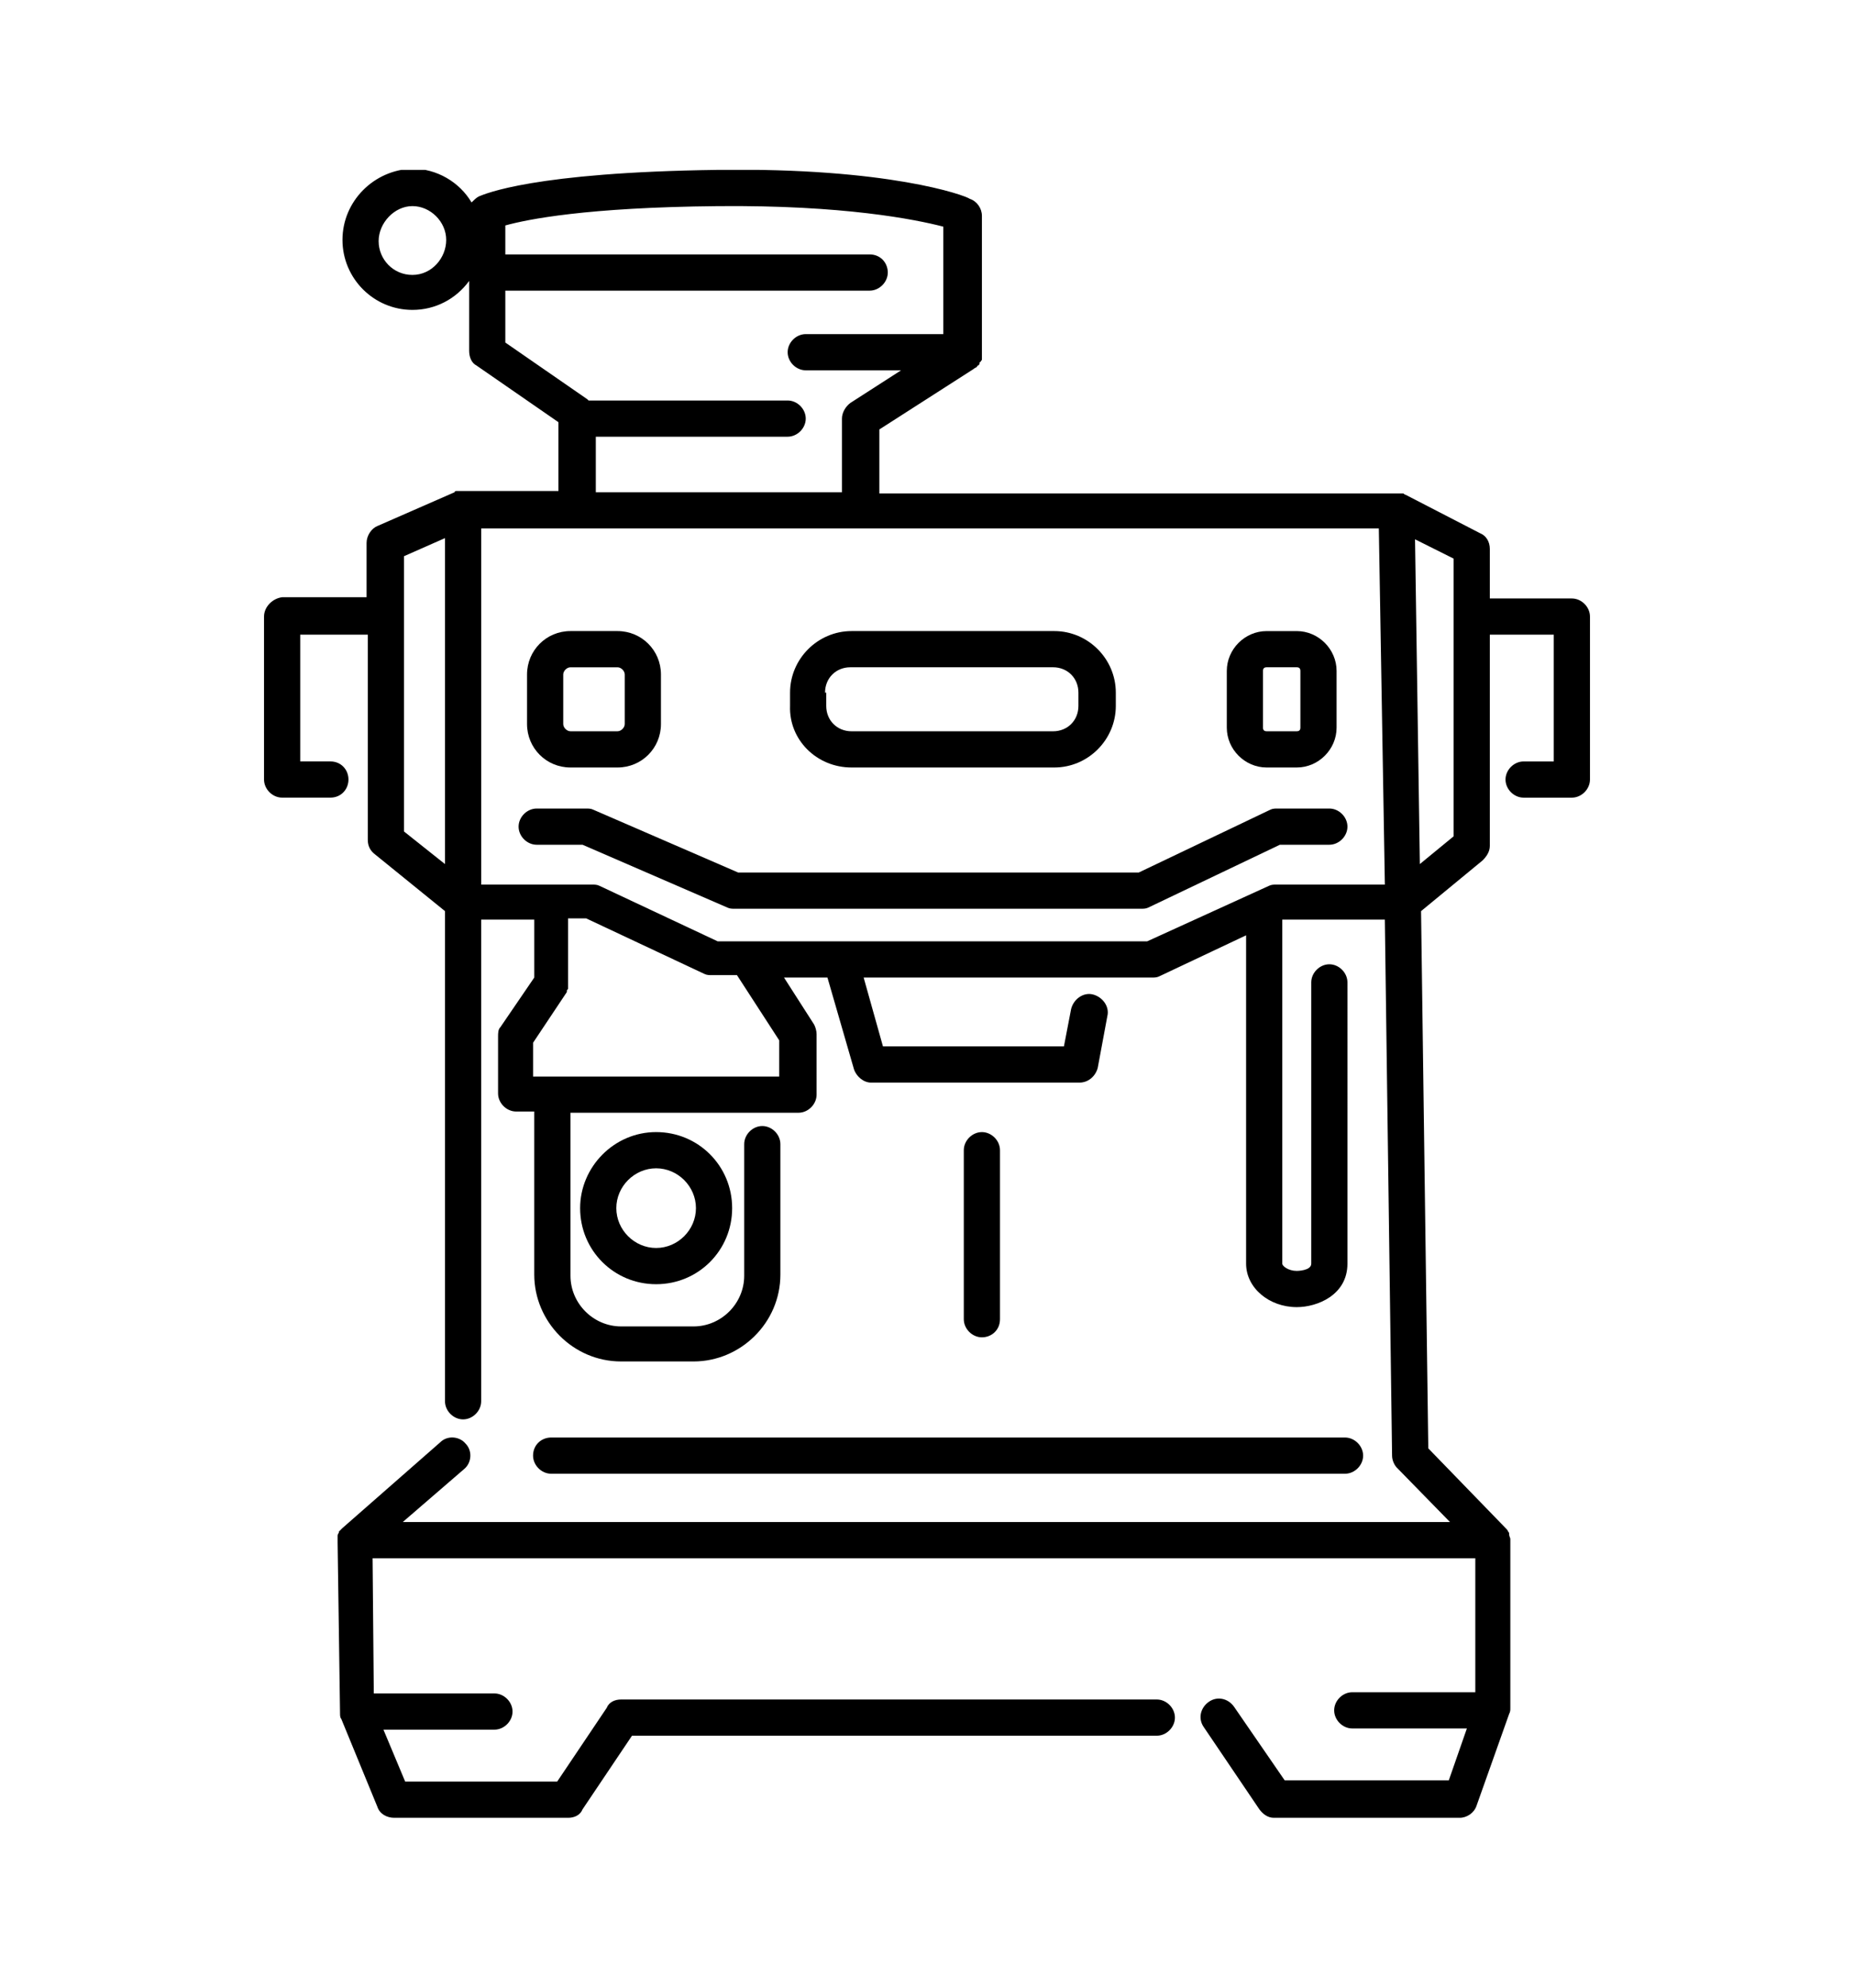
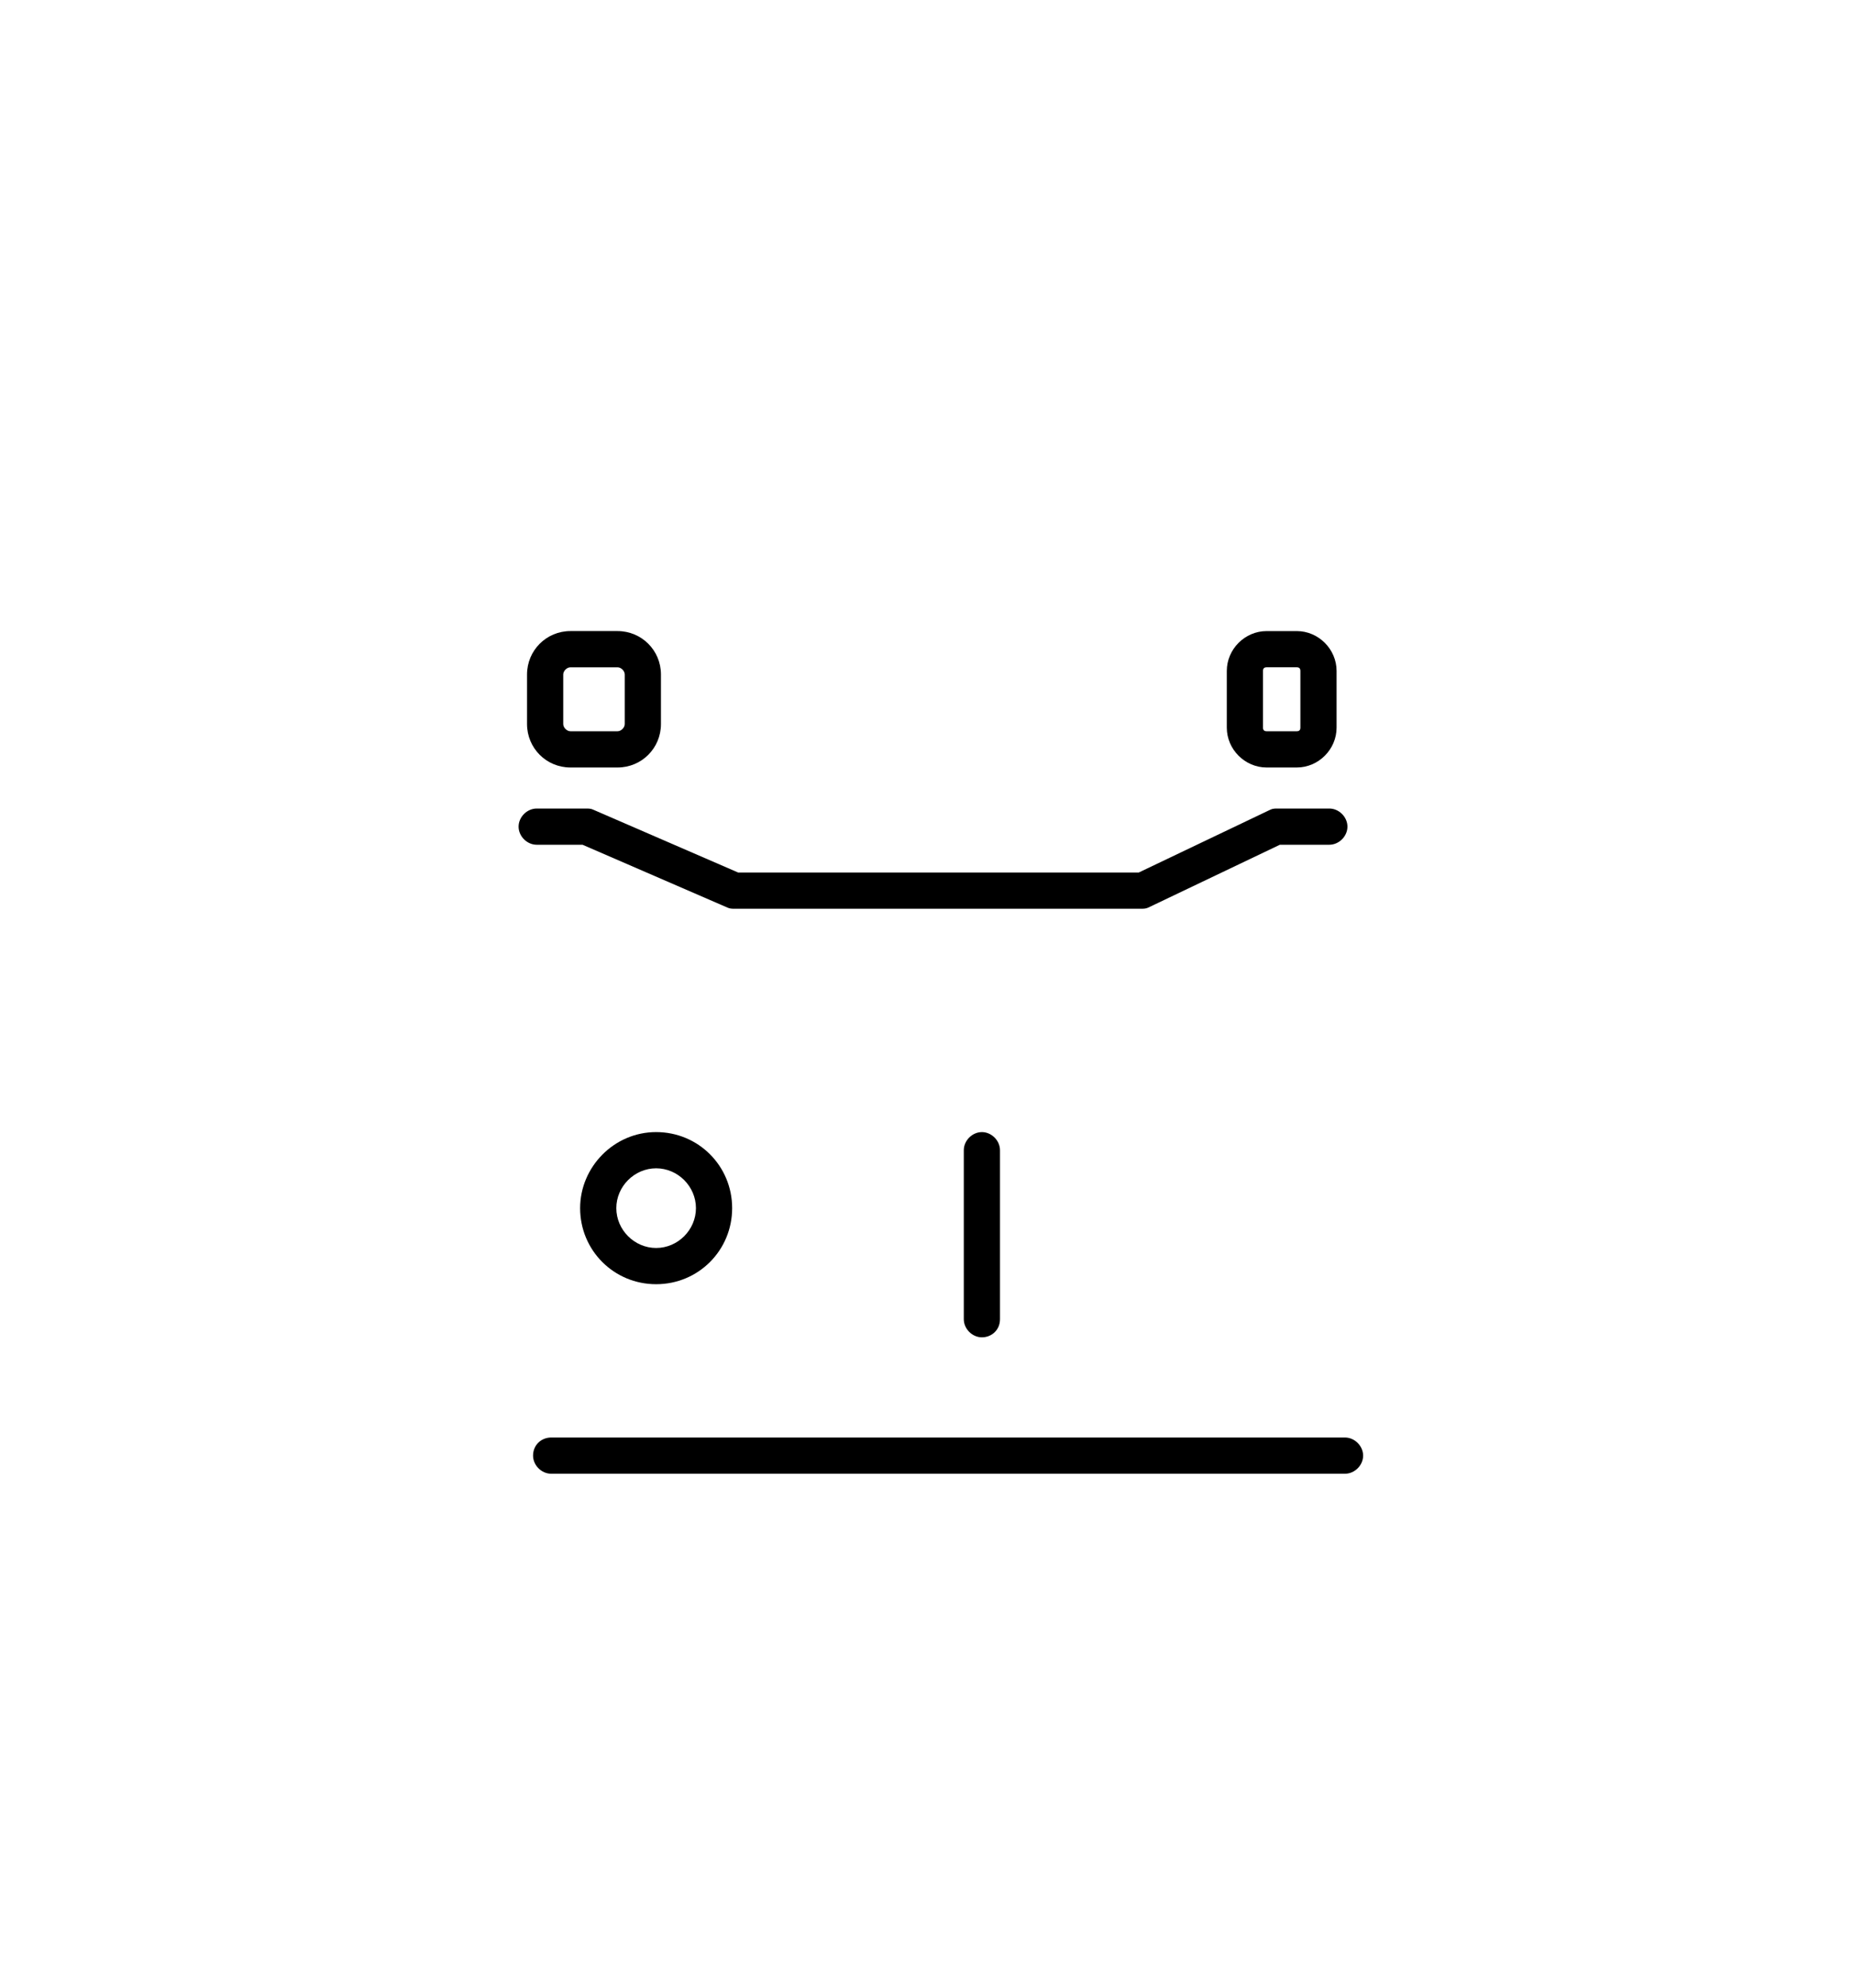
<svg xmlns="http://www.w3.org/2000/svg" xmlns:ns1="http://sodipodi.sourceforge.net/DTD/sodipodi-0.dtd" xmlns:ns2="http://www.inkscape.org/namespaces/inkscape" width="112" height="120" viewBox="0 0 112 120" version="1.1" id="svg33" ns1:docname="espresso-machine.svg" style="fill:none" ns2:version="0.92.5 (2060ec1f9f, 2020-04-08)">
  <ns1:namedview pagecolor="#ffffff" bordercolor="#666666" borderopacity="1" objecttolerance="10" gridtolerance="10" guidetolerance="10" ns2:pageopacity="0" ns2:pageshadow="2" ns2:window-width="3840" ns2:window-height="2100" id="namedview35" showgrid="false" ns2:zoom="2.8284271" ns2:cx="75.265084" ns2:cy="151.31209" ns2:window-x="0" ns2:window-y="0" ns2:window-maximized="1" ns2:current-layer="svg33" />
  <g id="g4556" transform="translate(-9.05,138.256)">
    <g transform="translate(0,-148)" id="g26" clip-path="url(#clip0)">
      <path style="fill:#000000" ns2:connector-curvature="0" id="path10" d="m 44.095,82.682 c 0,2.551 2.041,4.592 4.592,4.592 2.551,0 4.592,-2.041 4.592,-4.592 0,-2.551 -2.041,-4.592 -4.592,-4.592 -2.551,0 -4.592,2.114 -4.592,4.592 z m 6.997,0 c 0,1.312 -1.093,2.405 -2.405,2.405 -1.312,0 -2.405,-1.093 -2.405,-2.405 0,-1.312 1.093,-2.405 2.405,-2.405 1.312,0 2.405,1.093 2.405,2.405 z" />
-       <path style="fill:#000000" ns2:connector-curvature="0" id="path12" d="m 104.006,45.875 h -4.956 v -2.988 c 0,-0.437 -0.219,-0.802 -0.583,-0.948 l -4.519,-2.332 c -0.073,0 -0.073,-0.073 -0.146,-0.073 h -0.073 c -0.073,0 -0.146,0 -0.219,0 H 62.171 v -3.863 l 5.685,-3.644 c 0.073,-0.073 0.146,-0.073 0.219,-0.146 0,0 0,-0.073 0.073,-0.073 0.073,-0.073 0.073,-0.073 0.073,-0.146 0,0 0,-0.073 0.073,-0.073 0,-0.073 0.073,-0.073 0.073,-0.146 v -0.073 c 0,-0.073 0,-0.146 0,-0.219 v -8.382 c 0,-0.437 -0.292,-0.875 -0.729,-1.02 -0.291,-0.219 -4.956,-1.895 -15.233,-1.749 -11.151,0.146 -14.067,1.458 -14.431,1.603 -0.146,0.073 -0.292,0.219 -0.437,0.364 -0.729,-1.239 -2.114,-2.041 -3.571,-2.041 -2.332,0.073 -4.227,1.968 -4.227,4.3 0,2.332 1.895,4.227 4.227,4.227 1.385,0 2.624,-0.656 3.426,-1.749 v 4.227 c 0,0.364 0.146,0.729 0.437,0.875 l 4.956,3.426 v 4.154 h -5.831 c -0.073,0 -0.146,0 -0.219,0 0,0 0,0 -0.073,0 -0.073,0 -0.146,0 -0.146,0.073 l -4.665,2.041 c -0.364,0.146 -0.656,0.583 -0.656,1.02 v 3.28 h -5.102 c -0.583,0.073 -1.093,0.583 -1.093,1.166 v 9.839 c 0,0.583 0.51,1.093 1.093,1.093 h 2.915 c 0.656,0 1.093,-0.51 1.093,-1.093 0,-0.583 -0.437,-1.093 -1.093,-1.093 h -1.822 v -7.653 h 4.082 v 12.39 c 0,0.364 0.146,0.656 0.437,0.875 l 4.227,3.426 v 29.591 c 0,0.583 0.51,1.093 1.093,1.093 0.583,0 1.093,-0.51 1.093,-1.093 V 65.262 h 3.207 v 3.498 l -2.041,2.988 c -0.146,0.146 -0.146,0.364 -0.146,0.583 v 3.425 c 0,0.583 0.51,1.093 1.093,1.093 h 1.093 V 86.69 c 0,2.842 2.332,5.248 5.248,5.248 h 4.373 c 2.842,0 5.248,-2.332 5.248,-5.248 v -7.872 c 0,-0.583 -0.51,-1.093 -1.093,-1.093 -0.583,0 -1.093,0.51 -1.093,1.093 v 7.944 c 0,1.676 -1.385,3.061 -3.061,3.061 h -4.373 c -1.676,0 -3.061,-1.385 -3.061,-3.061 v -9.839 h 13.775 c 0.583,0 1.093,-0.51 1.093,-1.093 V 72.186 c 0,-0.219 -0.073,-0.437 -0.146,-0.583 l -1.822,-2.842 h 2.624 l 1.603,5.539 c 0.146,0.437 0.583,0.802 1.02,0.802 h 12.609 c 0.51,0 0.948,-0.364 1.093,-0.875 l 0.583,-3.134 c 0.146,-0.583 -0.292,-1.166 -0.875,-1.312 -0.583,-0.146 -1.166,0.291 -1.312,0.875 L 73.322,72.915 H 62.389 l -1.166,-4.154 h 17.419 c 0.146,0 0.291,0 0.437,-0.073 l 5.248,-2.478 V 86.034 c 0,1.458 1.385,2.624 3.061,2.624 1.239,0 3.061,-0.729 3.061,-2.624 V 69.052 c 0,-0.583 -0.51,-1.093 -1.093,-1.093 -0.583,0 -1.093,0.51 -1.093,1.093 v 16.982 c 0,0.437 -0.875,0.437 -0.875,0.437 -0.51,0 -0.875,-0.291 -0.875,-0.437 V 65.262 h 6.195 l 0.437,32.361 c 0,0.291 0.146,0.583 0.291,0.729 l 3.207,3.28 H 33.381 l 3.717,-3.207 c 0.437,-0.364 0.51,-1.093 0.073,-1.531 -0.364,-0.437 -1.093,-0.51 -1.53,-0.073 l -5.904,5.175 c -0.073,0.073 -0.146,0.146 -0.219,0.218 0,0 0,0 0,0.073 -0.073,0.073 -0.073,0.146 -0.073,0.219 v 0.073 c 0,0.073 0,0.146 0,0.291 l 0.146,10.277 c 0,0.146 0,0.292 0.073,0.364 l 2.187,5.321 c 0.146,0.437 0.583,0.656 1.02,0.656 h 10.495 c 0.364,0 0.729,-0.146 0.875,-0.51 l 2.988,-4.446 h 31.705 c 0.583,0 1.093,-0.51 1.093,-1.093 0,-0.583 -0.51,-1.094 -1.093,-1.094 H 46.573 c -0.364,0 -0.729,0.146 -0.875,0.511 l -2.988,4.445 h -9.184 l -1.312,-3.134 h 6.705 c 0.583,0 1.093,-0.51 1.093,-1.093 0,-0.583 -0.51,-1.093 -1.093,-1.093 h -7.288 l -0.073,-8.163 h 66.616 v 8.09 h -7.434 c -0.583,0 -1.093,0.51 -1.093,1.093 0,0.583 0.51,1.094 1.093,1.094 h 6.924 l -1.093,3.134 h -9.912 l -3.061,-4.446 c -0.364,-0.511 -1.02,-0.656 -1.53,-0.292 -0.51,0.365 -0.656,1.02 -0.292,1.531 l 3.353,4.956 c 0.219,0.291 0.51,0.51 0.875,0.51 h 11.224 c 0.437,0 0.875,-0.292 1.02,-0.729 l 1.968,-5.539 c 0.073,-0.146 0.073,-0.219 0.073,-0.364 v -10.059 c 0,-0.072 0,-0.145 0,-0.145 0,-0.073 -0.073,-0.146 -0.073,-0.292 v -0.073 c -0.073,-0.073 -0.073,-0.145 -0.145,-0.218 l -4.738,-4.884 -0.437,-32.434 3.717,-3.061 c 0.219,-0.219 0.437,-0.51 0.437,-0.875 V 48.061 h 3.863 v 7.653 h -1.822 c -0.583,0 -1.093,0.51 -1.093,1.093 0,0.583 0.51,1.093 1.093,1.093 h 2.915 c 0.583,0 1.094,-0.51 1.094,-1.093 V 46.968 c 0,-0.583 -0.511,-1.093 -1.094,-1.093 z M 33.964,26.342 c -1.166,0 -2.041,-0.948 -2.041,-2.041 0,-1.093 0.948,-2.114 2.041,-2.114 1.093,0 2.041,0.948 2.041,2.041 0,1.093 -0.875,2.114 -2.041,2.114 z m 11.079,9.767 h 11.589 c 0.583,0 1.093,-0.51 1.093,-1.093 0,-0.583 -0.51,-1.093 -1.093,-1.093 h -12.026 l -0.073,-0.073 -4.956,-3.426 v -3.134 h 22.011 c 0.583,0 1.093,-0.51 1.093,-1.093 0,-0.583 -0.437,-1.093 -1.093,-1.093 H 39.577 v -1.749 c 1.312,-0.364 4.883,-1.093 12.828,-1.166 7.58,-0.073 11.953,0.802 13.629,1.239 v 6.487 h -8.309 c -0.583,0 -1.093,0.51 -1.093,1.093 0,0.583 0.51,1.093 1.093,1.093 h 5.758 l -3.061,1.968 c -0.292,0.219 -0.51,0.583 -0.51,0.948 v 4.446 H 45.043 Z M 33.454,59.941 V 43.324 l 2.478,-1.093 v 19.679 z m 22.667,12.609 V 74.737 H 41.253 v -2.041 l 2.041,-3.061 v -0.073 c 0,-0.073 0.073,-0.073 0.073,-0.146 0,0 0,-0.073 0,-0.146 v -0.073 c 0,-0.073 0,-0.073 0,-0.146 v -0.073 -3.79 h 1.093 l 7.143,3.353 c 0.146,0.073 0.291,0.073 0.437,0.073 h 1.53 z M 78.351,66.574 H 52.404 L 45.261,63.221 C 45.116,63.148 44.97,63.148 44.824,63.148 H 38.119 V 41.647 h 54.226 l 0.364,21.501 h -6.56 c -0.146,0 -0.292,0 -0.437,0.073 z m 18.513,-6.341 -2.041,1.676 -0.291,-19.606 2.332,1.166 z" />
-       <path style="fill:#000000" ns2:connector-curvature="0" id="path14" d="m 60.494,56.079 h 12.245 c 2.041,0 3.717,-1.676 3.717,-3.717 v -0.802 c 0,-2.041 -1.676,-3.717 -3.717,-3.717 H 60.494 c -2.041,0 -3.717,1.676 -3.717,3.717 v 0.802 c -0.073,2.041 1.603,3.717 3.717,3.717 z m -1.603,-4.519 c 0,-0.875 0.656,-1.531 1.53,-1.531 h 12.245 c 0.875,0 1.531,0.656 1.531,1.531 v 0.802 c 0,0.875 -0.656,1.531 -1.531,1.531 H 60.494 c -0.875,0 -1.531,-0.656 -1.531,-1.531 v -0.802 z" />
      <path style="fill:#000000" ns2:connector-curvature="0" id="path16" d="m 85.566,56.079 h 1.822 c 1.312,0 2.405,-1.093 2.405,-2.405 v -3.425 c 0,-1.312 -1.093,-2.405 -2.405,-2.405 h -1.822 c -1.312,0 -2.405,1.093 -2.405,2.405 v 3.425 c 0,1.312 1.093,2.405 2.405,2.405 z m -0.219,-5.831 c 0,-0.146 0.073,-0.219 0.219,-0.219 h 1.822 c 0.146,0 0.219,0.073 0.219,0.219 v 3.425 c 0,0.146 -0.073,0.219 -0.219,0.219 h -1.822 c -0.146,0 -0.219,-0.073 -0.219,-0.219 z" />
      <path style="fill:#000000" ns2:connector-curvature="0" id="path18" d="m 43.512,56.079 h 2.842 c 1.458,0 2.624,-1.166 2.624,-2.624 v -2.988 c 0,-1.458 -1.166,-2.624 -2.624,-2.624 h -2.842 c -1.458,0 -2.624,1.166 -2.624,2.624 v 2.988 c 0,1.458 1.166,2.624 2.624,2.624 z m -0.437,-5.612 c 0,-0.219 0.219,-0.437 0.437,-0.437 h 2.842 c 0.219,0 0.437,0.219 0.437,0.437 v 2.988 c 0,0.219 -0.219,0.437 -0.437,0.437 h -2.842 c -0.219,0 -0.437,-0.219 -0.437,-0.437 z" />
      <path style="fill:#000000" ns2:connector-curvature="0" id="path20" d="m 41.252,97.623 c 0,0.583 0.51,1.093 1.093,1.093 h 47.958 c 0.583,0 1.093,-0.51 1.093,-1.093 0,-0.583 -0.51,-1.093 -1.093,-1.093 h -47.958 c -0.583,0 -1.093,0.437 -1.093,1.093 z" />
      <path style="fill:#000000" ns2:connector-curvature="0" id="path22" d="m 89.356,60.743 c 0.583,0 1.093,-0.51 1.093,-1.093 0,-0.583 -0.51,-1.093 -1.093,-1.093 h -3.134 c -0.146,0 -0.292,0 -0.437,0.073 l -7.944,3.79 H 53.642 l -8.746,-3.79 c -0.146,-0.073 -0.291,-0.073 -0.437,-0.073 h -2.988 c -0.583,0 -1.093,0.51 -1.093,1.093 0,0.583 0.51,1.093 1.093,1.093 h 2.77 l 8.746,3.79 c 0.146,0.073 0.291,0.073 0.437,0.073 h 24.562 c 0.146,0 0.292,0 0.437,-0.073 l 7.944,-3.79 z" />
      <path style="fill:#000000" ns2:connector-curvature="0" id="path24" d="M 69.459,89.387 V 79.184 c 0,-0.583 -0.51,-1.093 -1.093,-1.093 -0.583,0 -1.093,0.51 -1.093,1.093 v 10.204 c 0,0.583 0.51,1.093 1.093,1.093 0.583,0 1.093,-0.437 1.093,-1.093 z" />
    </g>
  </g>
  <defs id="defs31">
    <clipPath id="clip0">
      <rect width="80.1" height="99.487" transform="translate(25,20)" id="rect28" x="0" y="0" style="fill:#ffffff" />
    </clipPath>
  </defs>
</svg>